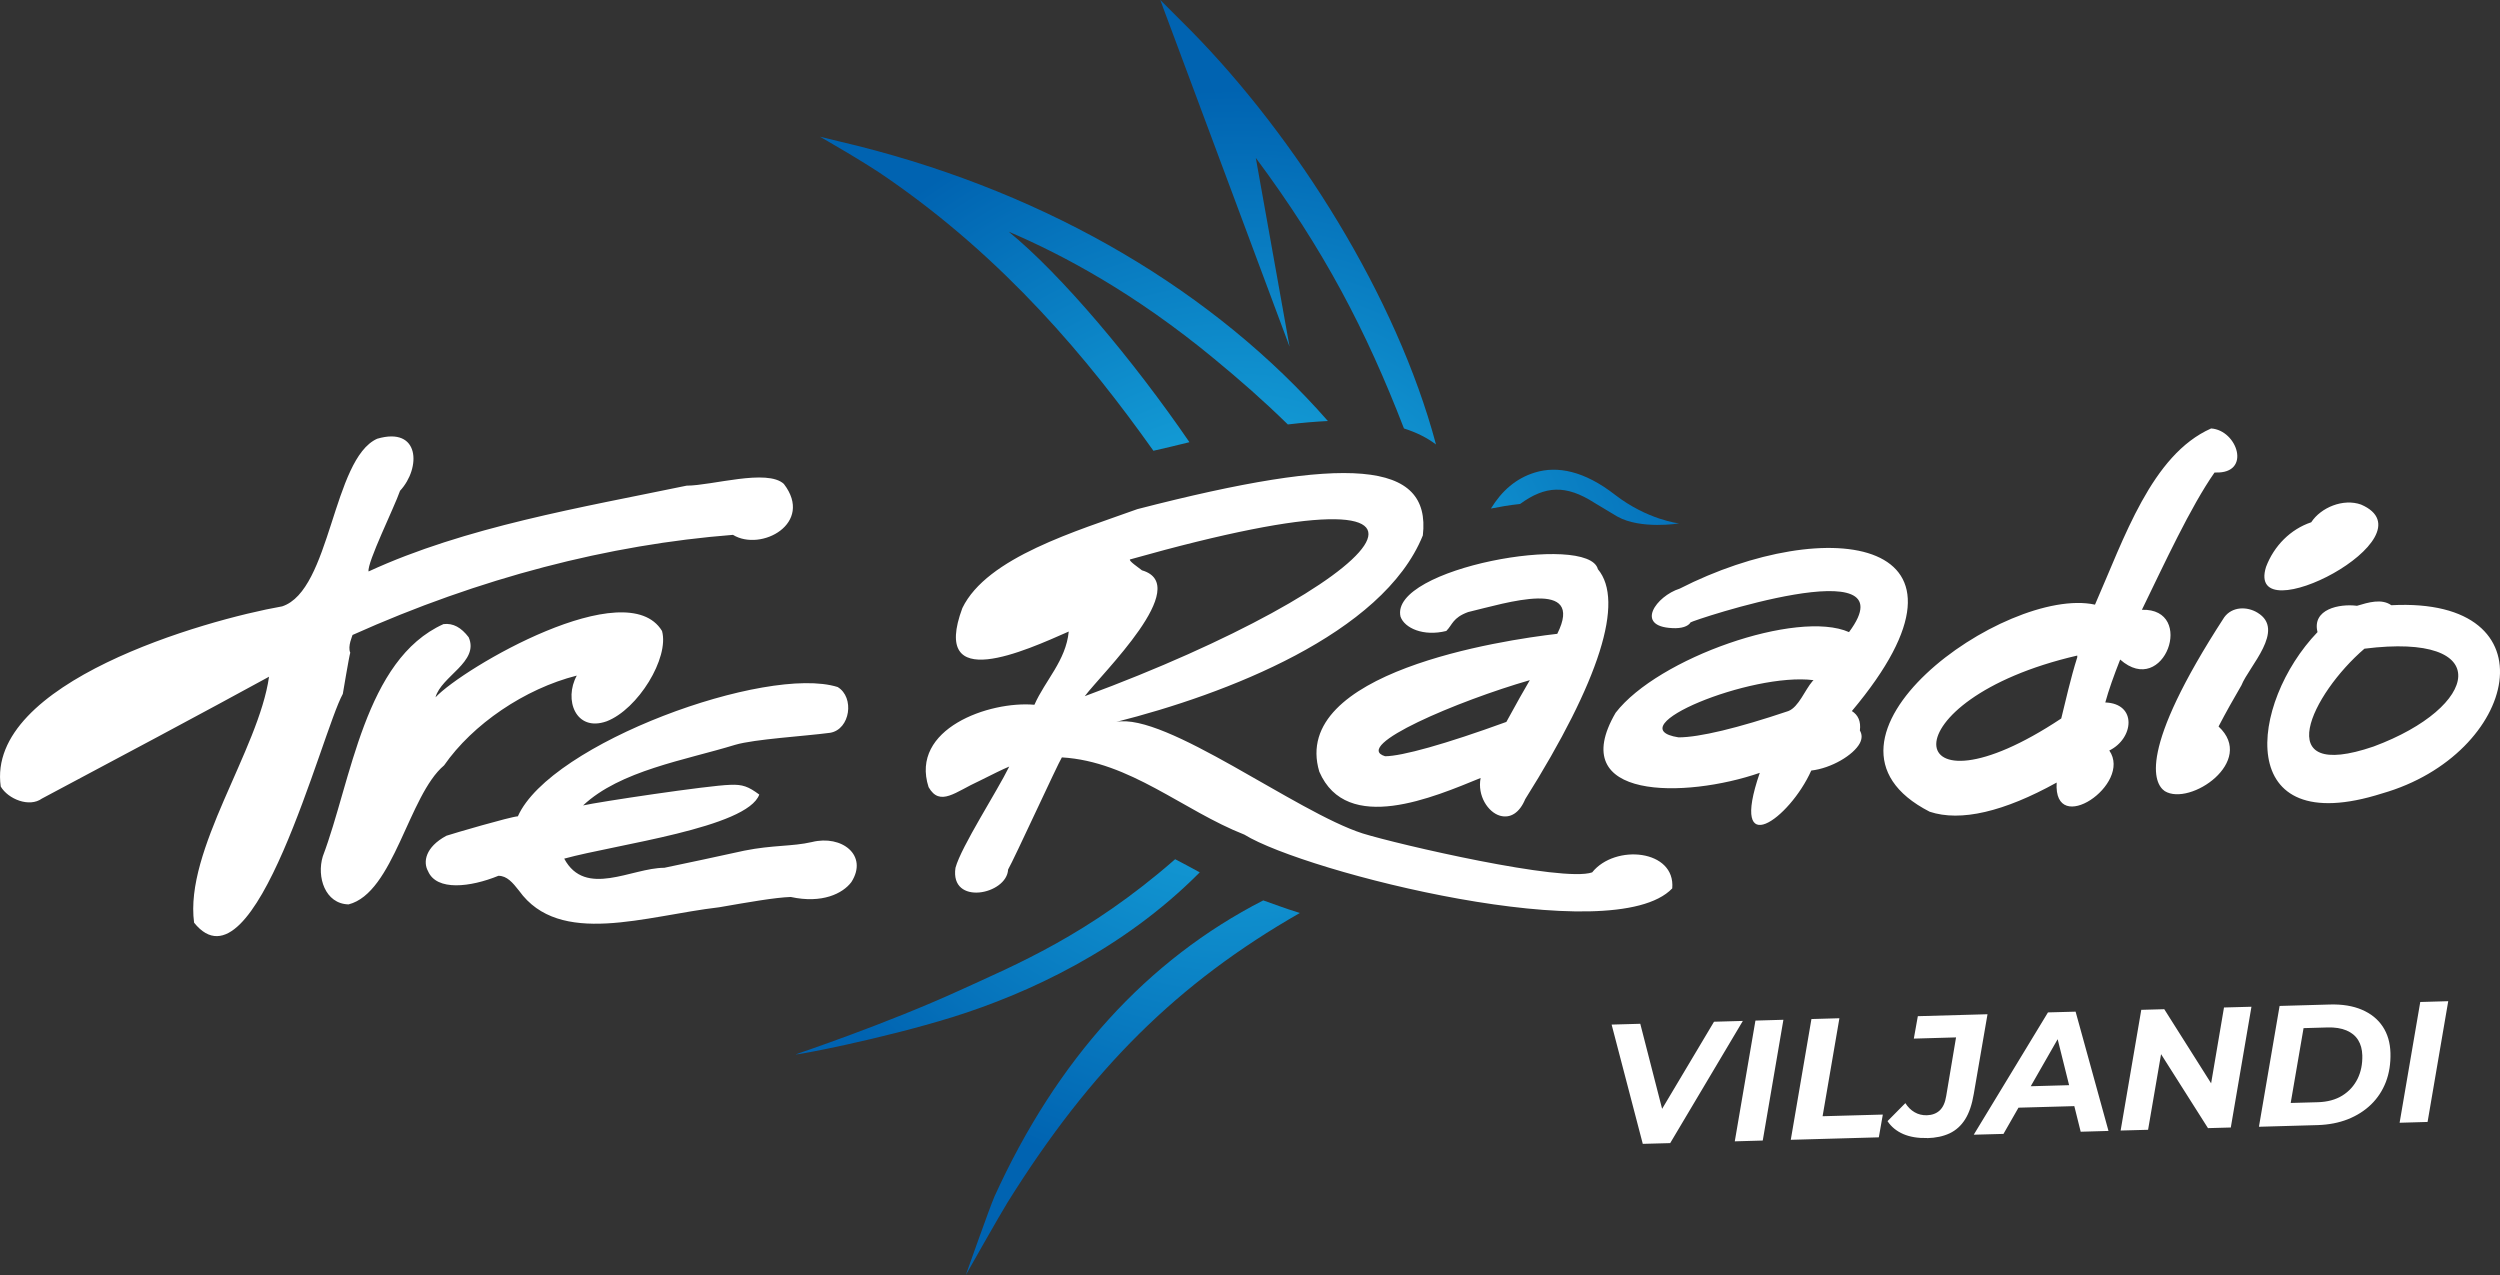
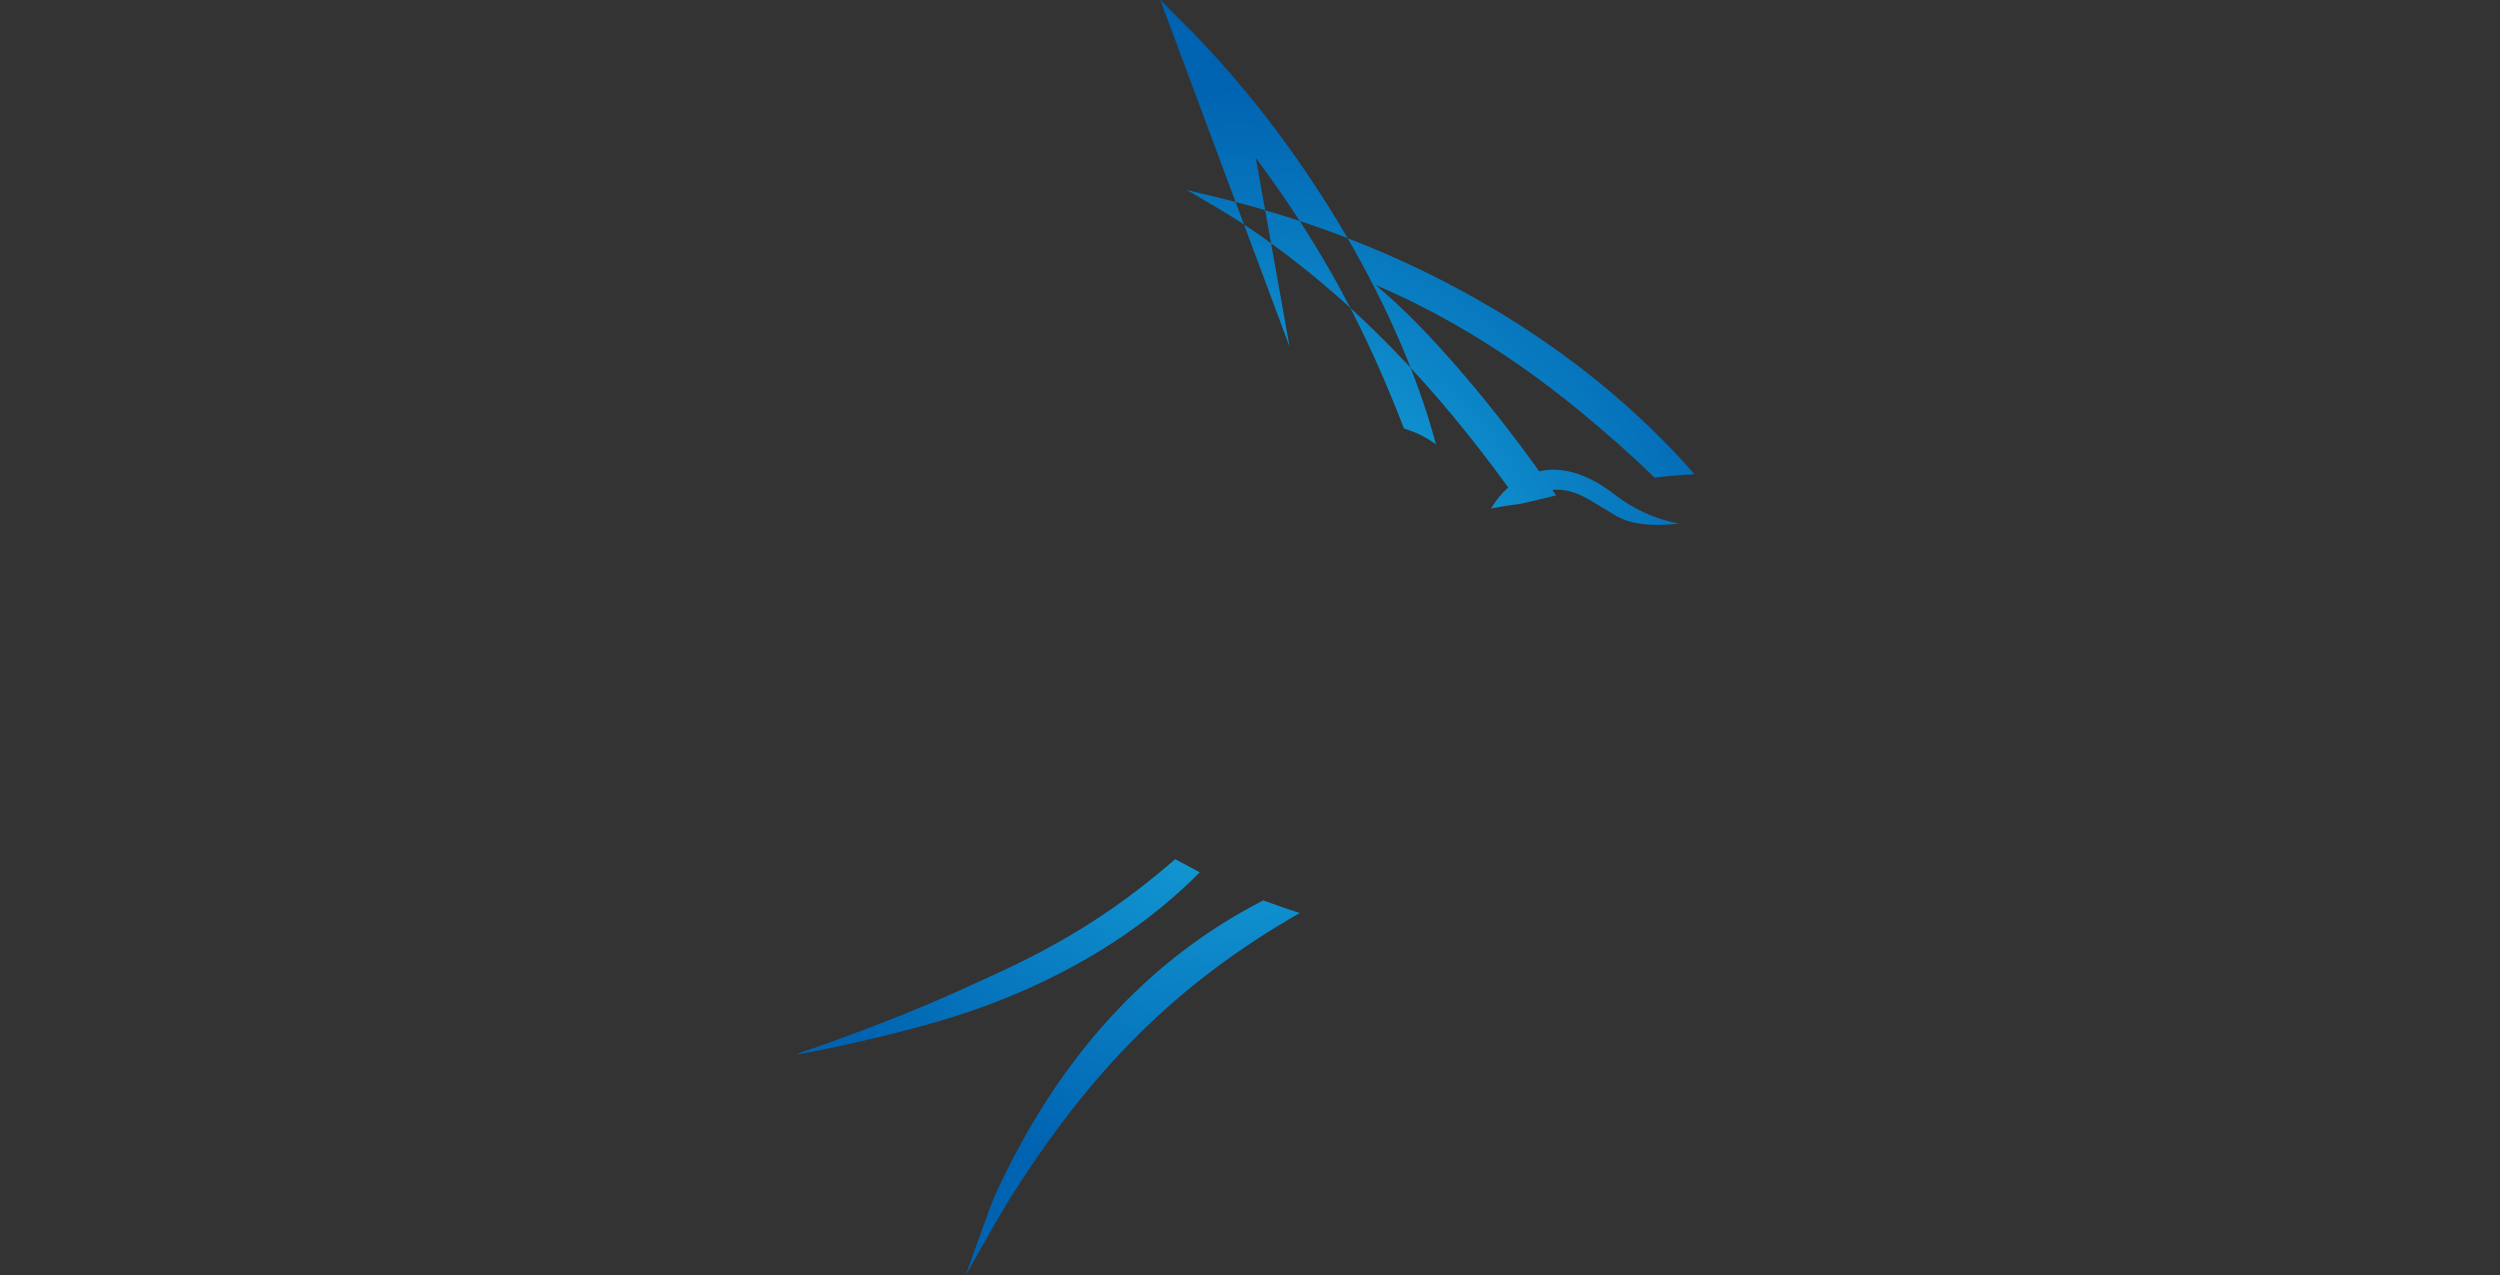
<svg xmlns="http://www.w3.org/2000/svg" id="Layer_1" data-name="Layer 1" viewBox="0 0 437.03 222.9">
  <rect x="0" y="0" width="437.03" height="222.9" fill="#333333" stroke="none" />
  <defs>
    <style>
      .cls-1 {
        fill: #fff;
      }

      .cls-2 {
        fill: url(#radial-gradient);
      }
    </style>
    <radialGradient id="radial-gradient" cx="216.32" cy="121.29" fx="216.32" fy="121.29" r="95.87" gradientTransform="translate(0 232.74) scale(1 -1)" gradientUnits="userSpaceOnUse">
      <stop offset=".09" stop-color="#1bb1e3" />
      <stop offset="1" stop-color="#0063b1" />
    </radialGradient>
  </defs>
-   <path id="VILJANDI" class="cls-1" d="M287.18,199.97l-5.45-20.86,5.01-.14,4.75,18.5-3.15.09,11.29-18.95,5.04-.14-12.7,21.36-4.8.13ZM303.26,199.52l3.61-21.11,4.89-.14-3.61,21.11-4.89.14ZM313.05,199.25l3.61-21.11,4.89-.14-2.94,17.13,10.53-.29-.7,3.98-15.38.43ZM336.88,198.94c-1.6.04-2.99-.19-4.16-.69-1.17-.51-2.1-1.26-2.76-2.26l3.12-3.15c.44.69.97,1.22,1.61,1.59.63.37,1.35.55,2.15.53.92-.03,1.67-.31,2.24-.84.58-.54.96-1.38,1.14-2.52l1.72-10.25-7.38.21.7-3.92,12.18-.34-2.4,13.93c-.31,1.85-.81,3.33-1.51,4.44-.7,1.11-1.6,1.92-2.71,2.45-1.11.52-2.42.8-3.94.84ZM345.04,198.35l12.97-21.37,4.83-.13,5.75,20.85-4.86.14-4.6-18.48,1.92-.05-10.82,18.91-5.19.14ZM350.52,193.7l1.88-3.74,10.83-.3.67,3.67-13.38.37ZM370.71,197.64l3.61-21.11,4.02-.11,9.45,14.95-1.59-.05,2.58-15.2,4.8-.13-3.61,21.11-3.99.11-9.48-14.95,1.62.04-2.61,15.2-4.8.13ZM394.89,196.96l3.61-21.11,8.79-.25c2.16-.06,4.02.24,5.59.91,1.57.67,2.78,1.64,3.64,2.93.86,1.29,1.31,2.83,1.36,4.63.05,1.86-.22,3.55-.8,5.07-.59,1.52-1.45,2.83-2.58,3.93-1.13,1.1-2.49,1.96-4.07,2.59-1.58.62-3.34.96-5.28,1.02l-10.25.29ZM400.44,192.81l4.74-.13c1.7-.05,3.13-.44,4.3-1.17,1.17-.73,2.05-1.71,2.65-2.92.6-1.22.87-2.59.83-4.11-.03-1.04-.27-1.93-.73-2.67-.46-.74-1.14-1.3-2.04-1.68-.9-.38-2.01-.56-3.33-.52l-4.17.12-2.25,13.09ZM419.48,196.27l3.61-21.11,4.89-.14-3.61,21.11-4.89.14Z" />
  <g id="LOGO">
-     <path class="cls-1" d="M374.43,106.6c3.9-8,8.5-18,12.7-24h.2c6.3.2,3.8-7.4-.8-7.7-10.4,4.6-15.2,19.2-20.3,30.8-15.6-3.4-53.5,23.6-28.9,36.2,5.4,1.8,13,0,22.2-5.1-.6,9.7,13.3.3,9.2-5.6,4.3-2.1,4.9-8.2-.7-8.4.6-2.2,1.5-4.7,2.6-7.5,7.7,6.8,13.3-9,3.8-8.7ZM363.13,114.9c-1.2,3.8-2,7.5-2.8,10.7-28.3,18.8-30.9-3.2,2.8-11v.3ZM244.83,107.8c.7,2,4,3.5,8,2.5,1.1-1.1,1.1-2.3,3.8-3.3,6.7-1.6,20.5-6,15.6,3.8-9.6,1.1-46.8,6.7-41.6,24.1,4.8,11.1,20.1,4.4,28.2,1.1-.6,3.1,1.3,6,3.4,6.6,1.8.5,3.4-.5,4.4-2.9,13-20.7,17.4-34.6,12.7-40.2-1.6-6.4-36.5-.2-34.5,8.3ZM263.33,126.2c-10.7,3.9-18.3,6-21.2,6-5.9-1.8,12.8-9.7,25.3-13.3-.9,1.5-2.4,4.2-4.1,7.3ZM59.93,121.3c-3.7,6.7-15.4,53.2-26,40-1.7-12.7,11.3-30.2,13.1-43-10.4,5.7-28.4,15.3-39.7,21.3-2.2,1.6-5.9.1-7.2-2.1-2.6-18.2,35.6-29.1,49.2-31.5,8.5-2.8,8.8-25.8,16.6-29.3,7.5-2.2,7.7,5.1,4,9.1-1,2.9-5.8,12.6-5.5,14.1,16.9-7.8,37.3-11.2,55.6-15,4.4,0,14.1-3,17-.3,5.3,6.9-4,11.9-8.9,8.9-21.7,1.7-44.2,7.5-66.5,17.5,0,.1-.9,2-.4,3.1-.2.6-1.3,7.2-1.3,7.2ZM396.13,99.1c1.4-3.7,4.3-6.6,7.9-7.8,1.7-2.6,5.6-4.2,8.7-3.1,13,5.6-20.3,22.8-16.6,10.9ZM60.93,158.1c-4.1-.1-5.6-4.8-4.5-8.4,5-13.2,7.3-34.4,21.1-40.6,1.7-.2,3.1.6,4.4,2.3,1.9,4.3-4.8,6.8-5.8,10.5,4.9-5.2,33.4-21.8,39.6-11.6,1.3,4.7-4.2,13.7-9.7,15.8-5.4,1.9-7.5-3.8-5.2-8-9.1,2.3-18.2,8.5-23.2,15.7-6.2,5.2-8.8,22.3-16.7,24.3ZM394.63,107.1c-1.8-1.1-4.4-1.1-5.8.8-15.2,23.4-12.3,29.1-10.4,30.4,4.4,2.7,16-5.2,9.4-11.3,1.3-2.5,2.6-4.8,4-7.2,1.3-3.3,7.8-9.7,2.8-12.7ZM395.63,112.3l-.1.1.1-.1ZM148.83,154.2c-1.5,2-5.1,3.8-10.6,2.6-2.8.1-7.3.9-12.5,1.8-12.9,1.5-27.9,7-35-2.9-1.1-1.4-2.1-2.6-3.6-2.6-4.9,2-10.8,2.7-12.3-.8-.9-1.6-.5-4.2,3.2-6.2,1.2-.4,11.1-3.3,12.5-3.4,5.7-12.8,43.5-26.5,55.9-22.6,3,1.8,2.2,7.4-1.3,8-4.5.6-13.2,1.1-16.6,2.1-8.8,2.7-20.1,4.5-26.6,10.6,2.6-.6,21.9-3.5,25.7-3.6,2.2-.1,3.2.3,5.1,1.7-2.1,5.8-25,8.7-34.1,11.2,3.7,6.9,11.8,1.6,17.5,1.6.1,0,13.2-2.8,14-3,5-1,8.3-.7,11.8-1.5,5.2-1.3,9.9,2.3,6.9,7ZM323.73,124.3c25.6-30.5-4.2-34.6-30.1-21.4-4.1,1.3-7.9,6.6-1.3,6.9,1.6.1,2.8-.3,3.2-1,.2-.3,38.8-13.2,27.7,1.7-9-4-33.4,4.5-40.8,14.1-8.9,15.3,12.2,15,25.2,10.5-5.4,15.7,5.2,8.1,9-.4,3.5-.4,7.4-2.7,8.5-4.8.4-.8.4-1.5,0-2.2.2-1.6-.3-2.7-1.4-3.4ZM316.83,119.1c-1.3,1.5-2.4,4.5-4.2,5.2-8.9,3-15.6,4.6-19.2,4.6-10.9-1.7,12.7-11.4,23.6-10l-.2.2ZM278.33,152.5c-5.1,1.8-34-4.9-40.1-6.8-11.6-3.7-34.5-21.2-43.1-19.5,19-4.8,46.6-15.3,53.6-32.6,1.5-13.1-13.1-14.1-49.9-4.6-10.5,3.8-26.3,8.4-30.6,17.3-5.6,15.1,11.1,7.4,18.6,4.1-.5,5.1-4.1,8.5-6,12.8-7.9-.7-21.8,4.2-18.5,14.4,2,3.5,4.7.8,8.9-1.1,2.4-1.2,4-2,5.2-2.5-2.1,4.3-8.4,14-9.4,17.7-1,6.7,9,4.7,9.2.3,1-1.7,8.7-18.5,9.4-19.6,11.9.7,21.2,9.3,31.9,13.5,10.7,6.6,64.5,20.2,74.8,9.4.6-6.8-10-7.8-14-2.8ZM199.63,99.7c-.6-.5-2.3-1.6-2.1-1.9,67.7-19.1,44.1,4.7-7.9,23.9,3-4,19-19.4,10-22ZM418.03,105.8c-1.7-1.2-4-.5-6,.1-3.1-.4-7.9.6-6.9,4.6-11.9,12.4-14.8,36.5,11.3,28.2,23.8-6.8,30.3-34.4,1.6-32.9ZM414.93,130.5c-18.4,6.3-10.8-9.2-1.6-17.1,23-2.9,20.2,10.2,1.6,17.1Z" />
-     <path class="cls-2" d="M225.43,60.6L202.83,0l5.4,5.4c18.3,18.6,35.9,46.4,42.8,72.3-1.6-1.2-3.4-2.1-5.6-2.8-6.6-17.1-14-31.3-25.9-47.3l5.9,33ZM265.73,88.1c4.4-3.2,8-3.4,13-.2.5.3,3.5,2.1,4,2.4,4.1,2.3,10.8,1.2,10.8,1.2,0,0-5.5-.6-11.2-5-5.4-4.2-10.1-5.1-14-3.9-3.3,1-5.8,3.2-7.7,6.3,1.5-.3,3.2-.6,5.1-.8ZM201.63,78.8c2.2-.5,4.3-1,6.3-1.5-9.8-14.3-22.4-29.3-31.6-36.8,9.6,4.1,22.1,10.8,35.9,22.2,4.6,3.8,8.5,7.2,12.9,11.5,2.5-.3,4.9-.5,7-.6-19.7-22.5-48.4-39.6-82.2-48.1-1.6-.4-6.6-1.6-6.6-1.6,0,0,8.1,4.6,11.9,7.3,20.4,14.1,34.9,31.4,46.4,47.6ZM205.43,150.2c-15.2,13.3-28,18.5-37.6,22.9-12.9,5.9-28.7,11.2-28.7,11.2-.5.3,14.8-2.6,27.4-6.5,13.1-4.1,29.7-11.7,43.2-25.3-1.5-.8-2.9-1.6-4.3-2.3ZM220.83,157.4c-20.3,10.4-36.1,27.8-47,51.8-.9,2.1-5,13.7-5,13.7,0,0,6.1-10.8,7.3-12.7,14.6-23.4,29.8-38.4,51.1-50.6-2.3-.7-4.4-1.5-6.4-2.2Z" />
+     <path class="cls-2" d="M225.43,60.6L202.83,0l5.4,5.4c18.3,18.6,35.9,46.4,42.8,72.3-1.6-1.2-3.4-2.1-5.6-2.8-6.6-17.1-14-31.3-25.9-47.3l5.9,33ZM265.73,88.1c4.4-3.2,8-3.4,13-.2.5.3,3.5,2.1,4,2.4,4.1,2.3,10.8,1.2,10.8,1.2,0,0-5.5-.6-11.2-5-5.4-4.2-10.1-5.1-14-3.9-3.3,1-5.8,3.2-7.7,6.3,1.5-.3,3.2-.6,5.1-.8Zc2.2-.5,4.3-1,6.3-1.5-9.8-14.3-22.4-29.3-31.6-36.8,9.6,4.1,22.1,10.8,35.9,22.2,4.6,3.8,8.5,7.2,12.9,11.5,2.5-.3,4.9-.5,7-.6-19.7-22.5-48.4-39.6-82.2-48.1-1.6-.4-6.6-1.6-6.6-1.6,0,0,8.1,4.6,11.9,7.3,20.4,14.1,34.9,31.4,46.4,47.6ZM205.43,150.2c-15.2,13.3-28,18.5-37.6,22.9-12.9,5.9-28.7,11.2-28.7,11.2-.5.3,14.8-2.6,27.4-6.5,13.1-4.1,29.7-11.7,43.2-25.3-1.5-.8-2.9-1.6-4.3-2.3ZM220.83,157.4c-20.3,10.4-36.1,27.8-47,51.8-.9,2.1-5,13.7-5,13.7,0,0,6.1-10.8,7.3-12.7,14.6-23.4,29.8-38.4,51.1-50.6-2.3-.7-4.4-1.5-6.4-2.2Z" />
  </g>
</svg>